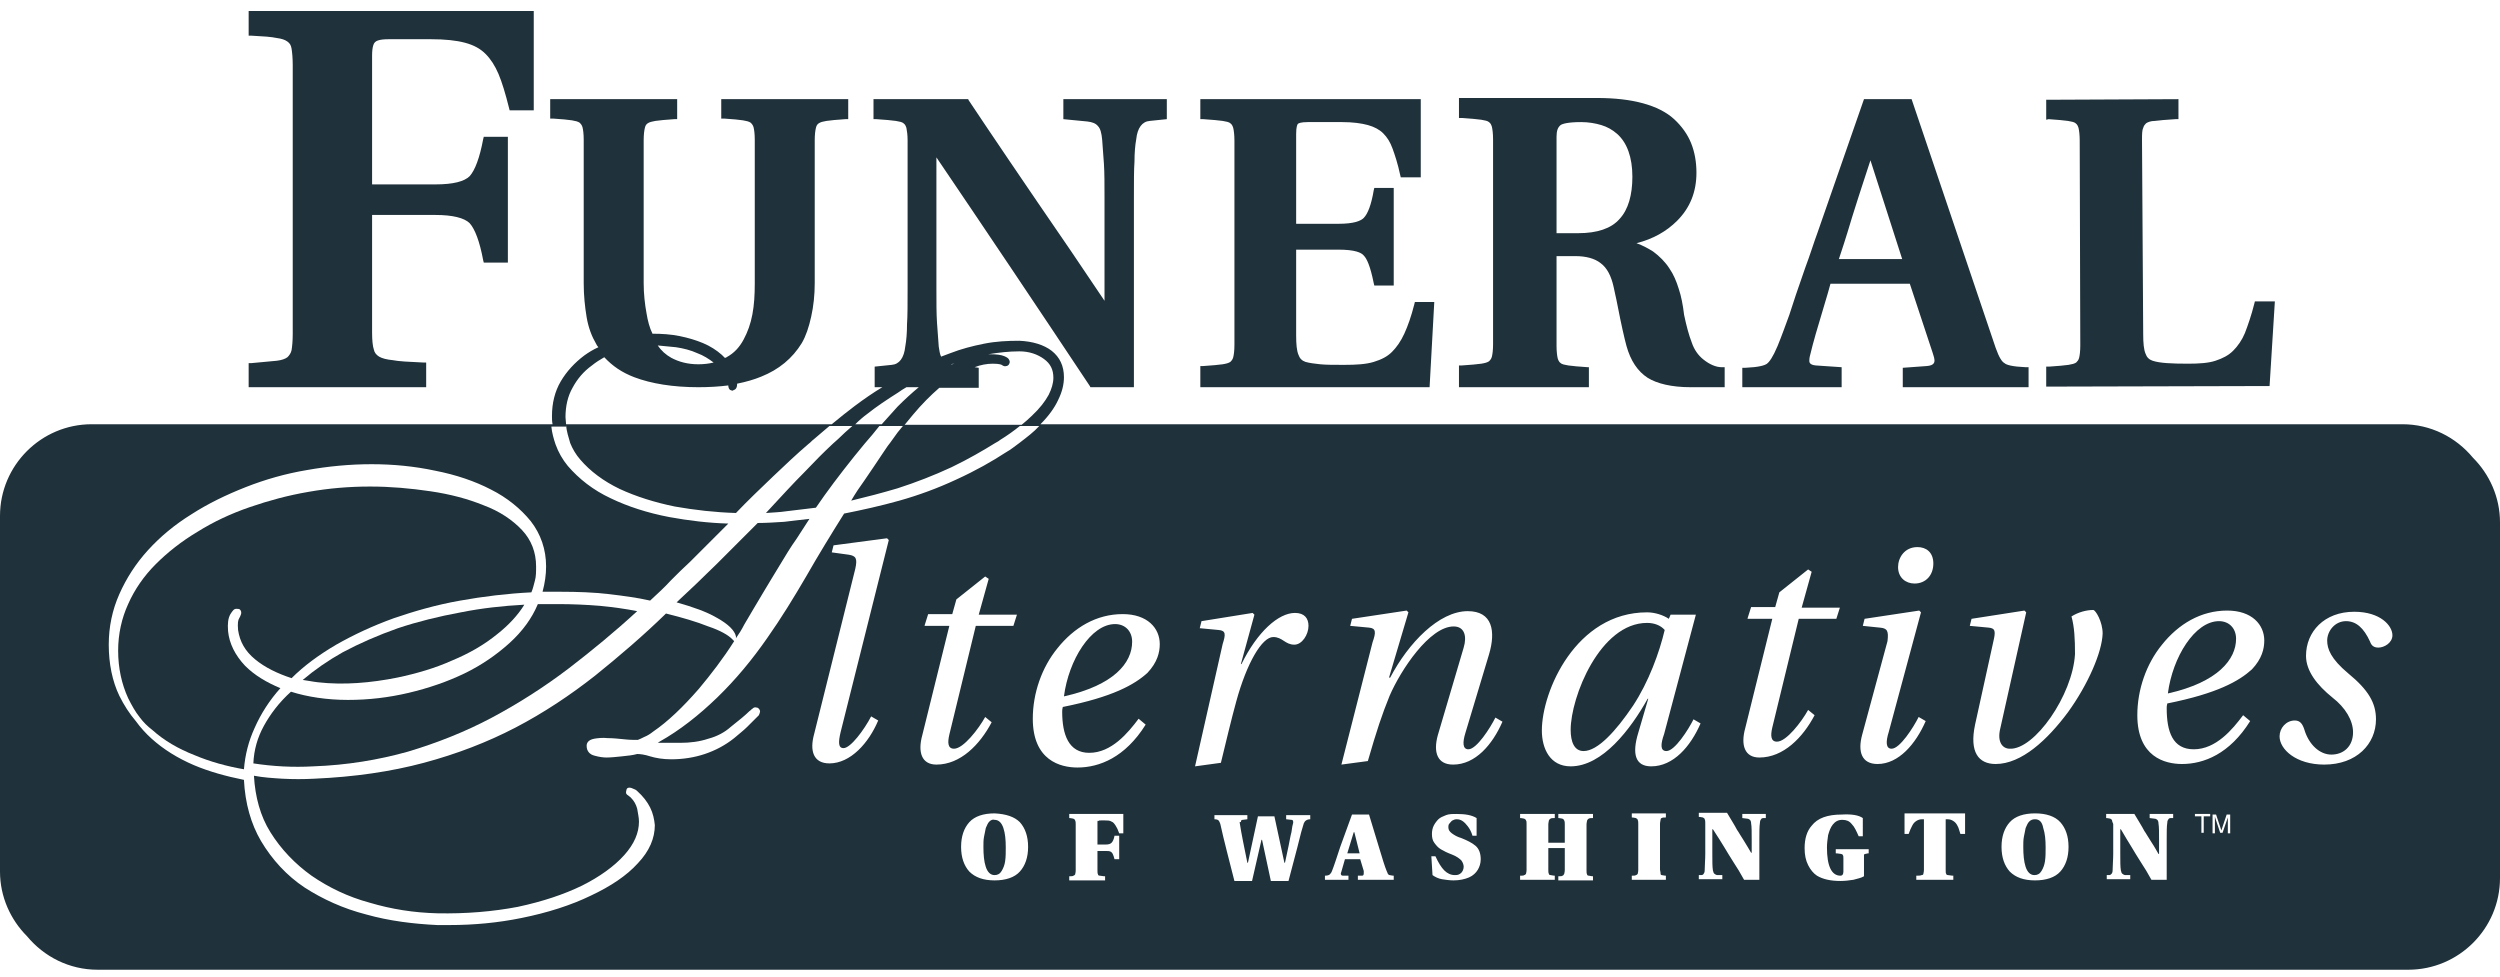
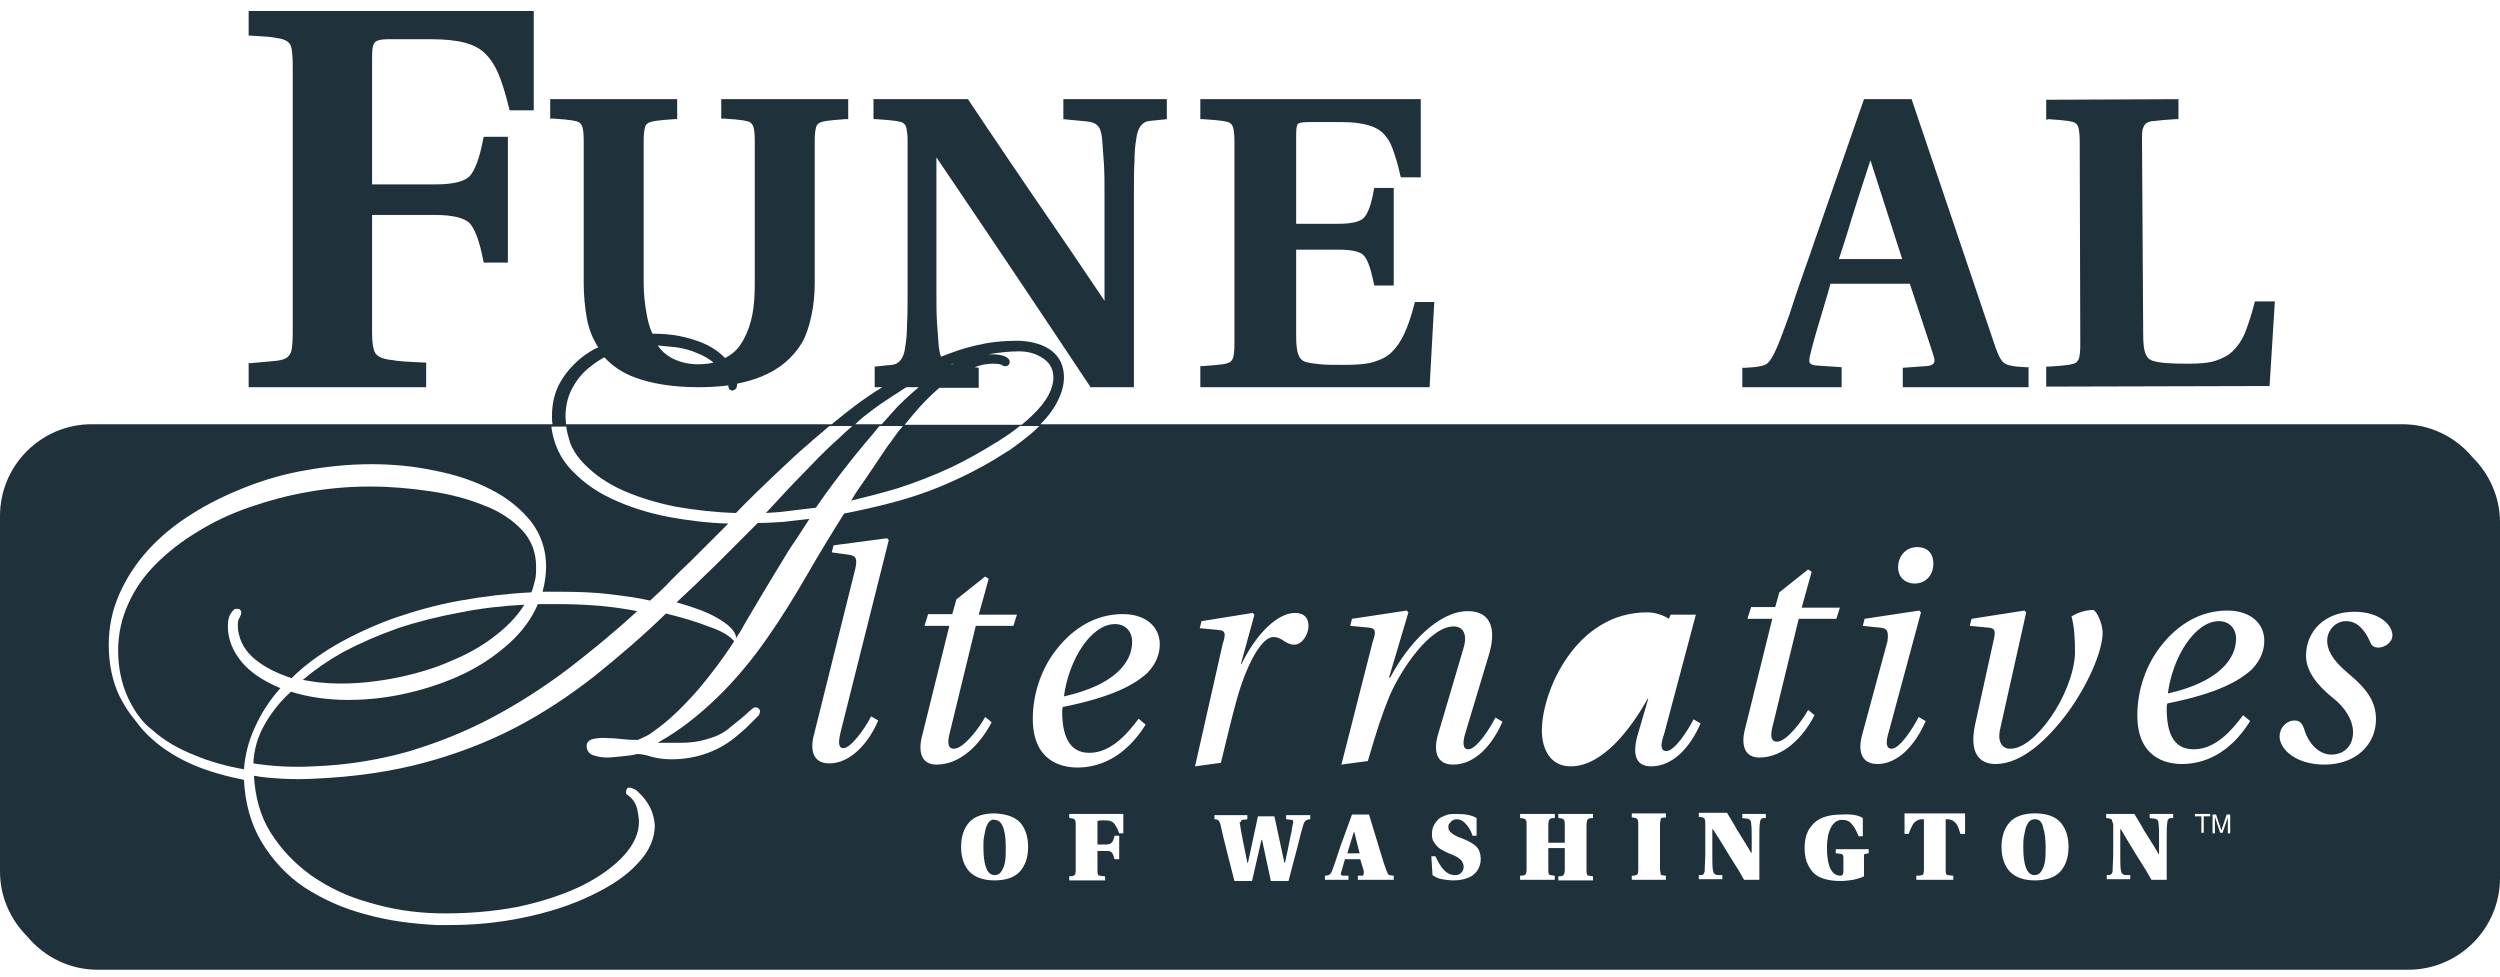
<svg xmlns="http://www.w3.org/2000/svg" width="128" height="50" viewBox="0 0 128 50" fill="none">
  <path d="M114.487 32.706C114.487 32.164 114.126 31.803 113.614 31.803C112.38 31.803 111.236 33.639 110.995 35.505C113.554 34.933 114.487 33.759 114.487 32.706Z" fill="#1F313A" />
  <path d="M104.194 41.946C104.073 41.946 103.983 41.976 103.893 42.066C103.803 42.156 103.772 42.277 103.712 42.397C103.682 42.547 103.652 42.698 103.622 42.848C103.592 42.999 103.592 43.179 103.592 43.36C103.592 43.751 103.622 44.112 103.712 44.383C103.803 44.654 103.953 44.805 104.164 44.805C104.314 44.805 104.435 44.745 104.525 44.594C104.615 44.444 104.675 44.293 104.705 44.082C104.736 43.872 104.736 43.631 104.736 43.39C104.736 42.999 104.705 42.668 104.615 42.397C104.555 42.066 104.404 41.946 104.194 41.946Z" fill="#1F313A" />
  <path d="M69.342 42.608H69.312L68.981 43.691H69.613L69.342 42.608Z" fill="#1F313A" />
-   <path d="M84.33 31.893C81.922 31.893 80.418 35.685 80.418 37.371C80.418 37.973 80.598 38.454 81.08 38.454C81.802 38.454 82.735 37.431 83.608 36.137C84.421 34.903 84.962 33.398 85.233 32.255C85.022 32.014 84.691 31.893 84.33 31.893Z" fill="#1F313A" />
  <path d="M50.652 42.066C50.562 42.156 50.532 42.277 50.472 42.397C50.441 42.547 50.411 42.698 50.381 42.848C50.351 42.999 50.351 43.179 50.351 43.36C50.351 43.751 50.381 44.112 50.472 44.383C50.562 44.654 50.712 44.805 50.923 44.805C51.074 44.805 51.194 44.745 51.284 44.594C51.374 44.444 51.435 44.293 51.465 44.082C51.495 43.872 51.495 43.631 51.495 43.39C51.495 42.999 51.465 42.668 51.374 42.397C51.284 42.126 51.134 41.976 50.923 41.976C50.833 41.946 50.742 41.976 50.652 42.066Z" fill="#1F313A" />
  <path d="M57.966 32.856C57.966 32.315 57.605 31.953 57.093 31.953C55.859 31.953 54.715 33.789 54.474 35.655C57.033 35.084 57.966 33.94 57.966 32.856Z" fill="#1F313A" />
  <path d="M14.356 35.234C13.634 34.933 13.032 34.572 12.55 34.09C12.039 33.549 11.738 32.947 11.677 32.315C11.647 31.923 11.677 31.652 11.798 31.442C11.918 31.261 11.978 31.171 12.099 31.171C12.159 31.171 12.219 31.171 12.279 31.201C12.43 31.352 12.309 31.532 12.249 31.652C12.189 31.743 12.159 31.893 12.189 32.255C12.279 32.856 12.55 33.338 13.062 33.759C13.573 34.181 14.206 34.482 14.928 34.722C15.56 34.09 16.342 33.519 17.215 33.007C18.118 32.495 19.081 32.044 20.165 31.652C21.218 31.291 22.362 30.96 23.566 30.75C24.739 30.539 25.973 30.389 27.207 30.328C27.297 30.118 27.328 29.937 27.388 29.726C27.448 29.516 27.448 29.275 27.448 29.004C27.448 28.282 27.207 27.65 26.726 27.138C26.244 26.626 25.582 26.175 24.769 25.874C23.957 25.543 23.054 25.302 22.031 25.152C21.007 25.001 19.984 24.911 18.961 24.911H18.931C17.877 24.911 16.824 25.001 15.801 25.182C14.747 25.362 13.754 25.633 12.791 25.964C11.828 26.295 10.925 26.717 10.112 27.228C9.3 27.71 8.578 28.282 7.976 28.884C7.374 29.486 6.892 30.178 6.561 30.93C6.23 31.652 6.049 32.465 6.049 33.308C6.049 34.211 6.23 35.023 6.561 35.746C6.742 36.107 6.922 36.438 7.163 36.739C7.344 36.98 7.554 37.19 7.795 37.371C8.397 37.913 9.119 38.334 9.962 38.665C10.744 38.996 11.617 39.237 12.49 39.387C12.55 38.635 12.731 37.943 13.032 37.281C13.363 36.528 13.814 35.836 14.356 35.234Z" fill="#1F313A" />
  <path d="M35.634 29.907L34.641 30.84C35.484 31.081 36.176 31.322 36.688 31.622C37.289 31.953 37.62 32.285 37.681 32.586V32.676C37.831 32.465 37.982 32.224 38.102 31.984C38.433 31.412 38.764 30.87 39.065 30.358C39.366 29.847 39.667 29.365 39.938 28.914C40.209 28.462 40.48 28.011 40.781 27.59C40.991 27.259 41.232 26.897 41.443 26.566C40.991 26.626 40.57 26.657 40.149 26.717C39.667 26.747 39.216 26.777 38.794 26.777L36.688 28.884C36.356 29.215 35.995 29.546 35.634 29.907Z" fill="#1F313A" />
  <path d="M28.561 30.93H27.538C27.237 31.652 26.756 32.315 26.094 32.917C25.431 33.519 24.649 34.06 23.776 34.482C22.903 34.903 21.94 35.234 20.917 35.475C19.894 35.716 18.87 35.836 17.817 35.836C16.764 35.836 15.74 35.685 14.898 35.415C14.296 35.956 13.844 36.558 13.513 37.16C13.182 37.762 13.002 38.394 12.972 39.086C13.965 39.237 14.988 39.297 16.041 39.237C17.757 39.177 19.382 38.906 20.887 38.484C22.392 38.033 23.836 37.461 25.191 36.739C26.545 36.017 27.869 35.174 29.133 34.211C30.307 33.308 31.481 32.345 32.624 31.291C32.023 31.171 31.36 31.081 30.729 31.02C30.006 30.96 29.284 30.93 28.561 30.93Z" fill="#1F313A" />
  <path d="M17.546 33.398C16.794 33.819 16.102 34.301 15.5 34.813C15.74 34.843 16.011 34.903 16.282 34.933C17.606 35.084 18.991 34.963 20.345 34.692C21.338 34.482 22.271 34.211 23.144 33.819C24.017 33.458 24.799 33.007 25.462 32.465C26.033 32.014 26.515 31.502 26.846 30.96C25.732 31.02 24.649 31.141 23.596 31.352C22.452 31.562 21.368 31.833 20.375 32.164C19.352 32.525 18.389 32.947 17.546 33.398Z" fill="#1F313A" />
  <path d="M126.616 23.436C125.743 22.383 124.449 21.721 123.004 21.721H53.271C53.692 21.299 53.993 20.878 54.173 20.487C54.384 20.066 54.474 19.674 54.474 19.313C54.474 18.741 54.264 18.29 53.843 17.959C53.451 17.658 52.879 17.477 52.187 17.447C51.585 17.447 50.983 17.477 50.381 17.598C49.779 17.718 49.208 17.868 48.666 18.079C48.515 18.139 48.335 18.2 48.184 18.26C48.124 18.139 48.094 17.959 48.064 17.748C48.034 17.387 48.004 16.965 47.974 16.514C47.944 16.063 47.944 15.461 47.944 14.768V8.057C50.472 11.789 53.12 15.732 55.799 19.765L55.829 19.825H58.056V10.104C58.056 9.291 58.056 8.689 58.086 8.268C58.086 7.846 58.116 7.455 58.176 7.124C58.236 6.552 58.477 6.221 58.869 6.191L59.741 6.101V5.077H54.444V6.101L55.678 6.221C55.919 6.251 56.1 6.311 56.22 6.462C56.34 6.582 56.401 6.823 56.431 7.154C56.461 7.515 56.491 7.937 56.521 8.388C56.551 8.839 56.551 9.441 56.551 10.134V15.4L54.806 12.812C52.428 9.351 50.682 6.763 49.599 5.138L49.569 5.077H44.723V6.101H44.874C45.325 6.131 45.656 6.161 45.867 6.191C46.047 6.221 46.198 6.251 46.258 6.311C46.349 6.372 46.379 6.462 46.409 6.552C46.439 6.703 46.469 6.913 46.469 7.184V14.768C46.469 15.551 46.469 16.183 46.439 16.604C46.439 17.026 46.409 17.417 46.349 17.748C46.288 18.32 46.047 18.651 45.656 18.681L44.783 18.771V19.825H45.175C44.723 20.096 44.242 20.427 43.76 20.788C43.369 21.089 42.978 21.39 42.586 21.721H28.983C28.983 21.6 28.953 21.48 28.953 21.36C28.953 20.788 29.073 20.276 29.314 19.855C29.555 19.403 29.886 19.012 30.307 18.711C30.488 18.561 30.728 18.41 30.939 18.29C31.36 18.741 31.842 19.072 32.474 19.313C33.347 19.644 34.46 19.825 35.755 19.825C36.296 19.825 36.808 19.795 37.289 19.734C37.289 19.825 37.319 19.945 37.41 19.975L37.5 20.005L37.56 19.975C37.651 19.945 37.741 19.885 37.741 19.644C38.192 19.554 38.614 19.433 38.975 19.283C39.878 18.922 40.57 18.35 41.051 17.567C41.262 17.206 41.413 16.755 41.533 16.213C41.653 15.671 41.714 15.1 41.714 14.498V7.184C41.714 6.883 41.744 6.673 41.774 6.552C41.804 6.432 41.834 6.372 41.924 6.311C42.015 6.251 42.135 6.221 42.316 6.191C42.526 6.161 42.827 6.131 43.279 6.101H43.429V5.077H36.928V6.071H37.079C37.53 6.101 37.861 6.131 38.042 6.161C38.222 6.191 38.343 6.221 38.433 6.281C38.493 6.341 38.553 6.402 38.584 6.522C38.614 6.642 38.644 6.853 38.644 7.154V14.528C38.644 15.1 38.614 15.611 38.523 16.093C38.433 16.574 38.283 16.996 38.072 17.387C37.861 17.778 37.59 18.079 37.199 18.29C37.169 18.32 37.139 18.32 37.109 18.32L36.958 18.169C36.688 17.929 36.356 17.718 35.995 17.567C35.634 17.417 35.243 17.297 34.791 17.206C34.34 17.116 33.889 17.086 33.407 17.086C33.257 16.785 33.166 16.424 33.106 16.063C33.016 15.581 32.956 15.039 32.956 14.498V7.184C32.956 6.883 32.986 6.673 33.016 6.552C33.046 6.432 33.076 6.372 33.166 6.311C33.257 6.251 33.377 6.221 33.557 6.191C33.768 6.161 34.069 6.131 34.521 6.101H34.671V5.077H28.17V6.071H28.321C28.772 6.101 29.103 6.131 29.284 6.161C29.464 6.191 29.585 6.221 29.675 6.281C29.735 6.341 29.795 6.402 29.826 6.522C29.856 6.642 29.886 6.853 29.886 7.154V14.498C29.886 15.13 29.946 15.701 30.036 16.243C30.127 16.785 30.307 17.236 30.518 17.598C30.548 17.658 30.578 17.718 30.638 17.778C30.367 17.898 30.127 18.049 29.916 18.2C29.434 18.561 29.013 19.012 28.712 19.524C28.411 20.035 28.261 20.637 28.261 21.299C28.261 21.45 28.261 21.57 28.291 21.721H4.695C2.107 21.721 0 23.828 0 26.416V44.624C0 45.918 0.542 47.092 1.384 47.935C2.257 48.988 3.551 49.65 4.996 49.65H123.305C125.893 49.65 128 47.544 128 44.955V26.747C128 25.453 127.458 24.279 126.616 23.436ZM34.611 17.778C35.002 17.838 35.363 17.929 35.694 18.079C36.025 18.2 36.296 18.38 36.537 18.561C36.296 18.621 36.025 18.651 35.755 18.651C35.213 18.651 34.761 18.53 34.37 18.32C34.099 18.169 33.858 17.959 33.678 17.688C34.009 17.718 34.31 17.748 34.611 17.778ZM43.459 28.402L42.586 28.282L42.677 27.921L45.416 27.559L45.506 27.65L43.038 37.491C42.917 38.003 42.917 38.304 43.188 38.304C43.55 38.304 44.242 37.371 44.603 36.679L44.964 36.889C44.483 38.033 43.55 39.086 42.466 39.086C41.653 39.086 41.443 38.454 41.684 37.582L43.79 29.125C43.911 28.583 43.82 28.462 43.459 28.402ZM47.342 32.014L47.522 31.442H48.756L48.967 30.689L50.442 29.516L50.622 29.636L50.111 31.472H52.067L51.886 32.044H49.96L48.606 37.612C48.515 38.003 48.515 38.334 48.846 38.334C49.328 38.334 50.111 37.311 50.442 36.709L50.773 36.98C50.171 38.123 49.178 39.147 47.944 39.147C47.191 39.147 46.98 38.515 47.221 37.642L48.606 32.044H47.342V32.014ZM52.217 42.096C52.488 42.397 52.639 42.818 52.639 43.36C52.639 43.902 52.488 44.323 52.217 44.624C51.946 44.925 51.495 45.076 50.923 45.076C50.351 45.076 49.93 44.925 49.629 44.624C49.358 44.323 49.208 43.902 49.208 43.36C49.208 42.818 49.358 42.397 49.629 42.096C49.9 41.795 50.351 41.645 50.923 41.645C51.525 41.675 51.946 41.825 52.217 42.096ZM55.769 38.545C56.912 38.545 57.755 37.521 58.297 36.799L58.658 37.1C57.605 38.785 56.28 39.297 55.167 39.297C54.294 39.297 52.879 38.936 52.879 36.799C52.879 35.505 53.331 34.181 54.143 33.188C54.986 32.134 56.13 31.442 57.484 31.442C58.748 31.442 59.38 32.164 59.38 32.977C59.38 33.398 59.26 33.91 58.748 34.452C58.086 35.053 56.972 35.685 54.414 36.197C54.384 36.318 54.384 36.378 54.384 36.438C54.384 37.612 54.715 38.545 55.769 38.545ZM56.19 42.096C56.19 42.116 56.19 42.116 56.19 42.096V43.24H56.611C56.762 43.24 56.852 43.21 56.912 43.149C56.972 43.089 57.033 42.969 57.063 42.788H57.303V43.992H57.063C57.033 43.872 57.003 43.781 56.972 43.721C56.942 43.661 56.882 43.601 56.852 43.601C56.792 43.571 56.732 43.571 56.611 43.571H56.19V44.564C56.19 44.654 56.19 44.714 56.22 44.775C56.22 44.805 56.25 44.835 56.31 44.835C56.371 44.835 56.461 44.865 56.581 44.865V45.076H54.745V44.865C54.866 44.865 54.926 44.865 54.956 44.835C54.986 44.835 55.016 44.805 55.046 44.775C55.046 44.745 55.076 44.684 55.076 44.564V42.216C55.076 42.126 55.076 42.066 55.046 42.006C55.046 41.976 55.016 41.946 54.956 41.915C54.926 41.915 54.836 41.885 54.745 41.885V41.675H57.514V42.668H57.303C57.243 42.487 57.183 42.367 57.123 42.277C57.063 42.186 57.003 42.096 56.912 42.066C56.822 42.006 56.702 42.006 56.581 42.006H56.371C56.31 42.006 56.25 42.006 56.25 42.036C56.19 42.006 56.19 42.036 56.19 42.096ZM62.39 32.255L61.427 32.164L61.517 31.803L64.135 31.382L64.226 31.472L63.533 34H63.564C64.376 32.345 65.46 31.382 66.302 31.382C66.784 31.382 66.995 31.653 66.995 32.044C66.995 32.495 66.663 33.007 66.272 33.007C65.791 33.007 65.67 32.616 65.189 32.616C64.617 32.616 63.834 33.94 63.293 35.926C63.052 36.799 62.751 38.063 62.51 39.056L61.186 39.237L62.6 32.977C62.751 32.495 62.781 32.285 62.39 32.255ZM63.473 42.096V42.126C63.564 42.728 63.714 43.42 63.865 44.173H63.895L64.406 41.795H65.249L65.761 44.173H65.791C65.851 43.872 65.911 43.601 65.971 43.33C66.031 43.059 66.062 42.818 66.122 42.608C66.152 42.367 66.182 42.216 66.212 42.126V42.096C66.212 42.006 66.182 41.976 66.122 41.976L65.851 41.946V41.735H67.085V41.946C66.995 41.946 66.904 41.976 66.874 42.006C66.814 42.036 66.784 42.096 66.754 42.156C66.694 42.337 66.573 42.758 66.423 43.39L65.971 45.106H65.068L64.617 42.999H64.587L64.105 45.106H63.202L62.811 43.571C62.691 43.089 62.57 42.608 62.48 42.186C62.45 42.096 62.42 42.036 62.39 42.006C62.36 41.976 62.3 41.946 62.179 41.946V41.735H63.865V41.946L63.624 41.976C63.564 41.976 63.533 42.006 63.533 42.096C63.493 42.076 63.473 42.076 63.473 42.096ZM70.094 32.134L69.131 32.044L69.222 31.683L72.021 31.261L72.111 31.352L71.118 34.692H71.178C72.111 32.917 73.676 31.291 75.151 31.291C76.415 31.291 76.595 32.315 76.234 33.519L75.03 37.521C74.88 38.003 74.88 38.364 75.181 38.364C75.602 38.364 76.294 37.281 76.565 36.739L76.926 36.95C76.415 38.123 75.542 39.147 74.398 39.147C73.586 39.147 73.375 38.515 73.616 37.642L74.94 33.157C75.121 32.556 74.97 32.074 74.428 32.074C73.195 32.074 71.72 34.301 71.148 35.625C70.757 36.588 70.486 37.401 70.034 38.966L68.68 39.147L70.275 32.886C70.456 32.375 70.456 32.164 70.094 32.134ZM74.82 44.052C74.729 43.962 74.579 43.842 74.338 43.751C74.097 43.661 73.917 43.571 73.766 43.48C73.616 43.39 73.525 43.27 73.435 43.149C73.345 43.029 73.315 42.879 73.315 42.698C73.315 42.547 73.345 42.397 73.405 42.277C73.465 42.156 73.556 42.036 73.646 41.946C73.736 41.855 73.887 41.795 74.037 41.735C74.188 41.675 74.368 41.675 74.579 41.675C75.03 41.675 75.361 41.735 75.602 41.885V42.788H75.391C75.331 42.578 75.241 42.427 75.151 42.307C75.06 42.186 74.97 42.096 74.88 42.036C74.79 41.976 74.699 41.946 74.579 41.946C74.489 41.946 74.428 41.976 74.368 42.006C74.308 42.036 74.278 42.096 74.218 42.156C74.157 42.216 74.157 42.277 74.157 42.367C74.157 42.487 74.218 42.578 74.338 42.668C74.459 42.758 74.609 42.848 74.82 42.909C75.121 43.029 75.361 43.149 75.542 43.3C75.722 43.45 75.813 43.691 75.813 43.992C75.813 44.203 75.753 44.383 75.662 44.534C75.572 44.684 75.422 44.835 75.211 44.925C75 45.015 74.729 45.076 74.428 45.076C74.218 45.076 74.007 45.045 73.826 45.015C73.646 44.985 73.465 44.895 73.345 44.805L73.285 43.842H73.495C73.646 44.173 73.796 44.413 73.947 44.564C74.097 44.714 74.278 44.805 74.489 44.805H74.519C74.639 44.805 74.729 44.775 74.82 44.684C74.88 44.624 74.94 44.504 74.94 44.383C74.94 44.293 74.91 44.173 74.82 44.052ZM69.222 41.705H70.094L70.606 43.39C70.787 43.992 70.907 44.383 70.997 44.594C71.028 44.684 71.058 44.714 71.058 44.745C71.088 44.775 71.118 44.805 71.148 44.805C71.178 44.805 71.268 44.835 71.359 44.835V45.045H69.523V44.835H69.733C69.794 44.835 69.824 44.805 69.824 44.714V44.594L69.643 43.992H68.861L68.68 44.624C68.68 44.654 68.65 44.684 68.65 44.714C68.65 44.805 68.68 44.835 68.77 44.835H69.041V45.045H67.837V44.835C67.958 44.835 68.048 44.805 68.078 44.775C68.108 44.745 68.168 44.684 68.198 44.594C68.319 44.293 68.439 43.902 68.62 43.36L69.222 41.705ZM78.13 42.006C78.13 41.976 78.1 41.946 78.04 41.915C78.01 41.915 77.92 41.885 77.829 41.885V41.675H79.605V41.885C79.485 41.885 79.424 41.885 79.394 41.915C79.364 41.915 79.334 41.946 79.304 42.006C79.304 42.036 79.274 42.126 79.274 42.216V43.149H80.117V42.216C80.117 42.126 80.117 42.066 80.087 42.006C80.056 41.946 80.056 41.946 79.996 41.915C79.966 41.915 79.876 41.885 79.786 41.885V41.675H81.561V41.885C81.441 41.885 81.381 41.885 81.351 41.915C81.32 41.915 81.29 41.946 81.26 42.006C81.26 42.036 81.23 42.126 81.23 42.216V44.564C81.23 44.654 81.23 44.714 81.26 44.775C81.26 44.805 81.29 44.835 81.351 44.835C81.381 44.835 81.471 44.865 81.561 44.865V45.076H79.786V44.865C79.906 44.865 79.966 44.865 79.996 44.835C80.026 44.835 80.056 44.805 80.087 44.745C80.087 44.714 80.117 44.654 80.117 44.534V43.42H79.274V44.534C79.274 44.624 79.274 44.684 79.304 44.745C79.304 44.775 79.334 44.805 79.394 44.805C79.424 44.805 79.515 44.835 79.605 44.835V45.045H77.829V44.835C77.95 44.835 78.01 44.835 78.04 44.805C78.07 44.805 78.1 44.775 78.13 44.745C78.13 44.714 78.16 44.654 78.16 44.534V42.186C78.16 42.096 78.16 42.036 78.13 42.006ZM85.323 38.454C85.745 38.454 86.437 37.371 86.708 36.829L87.069 37.04C86.557 38.214 85.684 39.237 84.541 39.237C83.728 39.237 83.548 38.605 83.879 37.521L84.39 35.776H84.36C83.487 37.341 82.043 39.237 80.418 39.237C79.364 39.237 78.943 38.334 78.943 37.401C78.943 35.385 80.689 31.352 84.33 31.352C84.751 31.352 85.173 31.502 85.444 31.683L85.534 31.472H86.828L85.203 37.582C85.022 38.093 84.992 38.454 85.323 38.454ZM89.657 42.156C89.657 42.066 89.627 42.006 89.597 41.976C89.567 41.946 89.507 41.915 89.447 41.915L89.206 41.885V41.675H90.41V41.885H90.289C90.229 41.885 90.169 41.915 90.169 41.946C90.139 41.976 90.109 42.036 90.109 42.126C90.079 42.307 90.079 42.608 90.079 42.969V45.045H89.296C89.115 44.714 88.935 44.413 88.754 44.143C88.574 43.872 88.423 43.601 88.273 43.36C88.122 43.119 87.942 42.818 87.701 42.457H87.671V43.721C87.671 44.112 87.671 44.383 87.701 44.564C87.731 44.654 87.731 44.714 87.791 44.745C87.821 44.775 87.882 44.805 87.942 44.805H88.183V45.015H86.979V44.805H87.099C87.159 44.805 87.219 44.775 87.219 44.745C87.249 44.714 87.28 44.654 87.28 44.564C87.28 44.323 87.31 44.022 87.31 43.721V42.156C87.31 42.066 87.31 42.006 87.28 41.946C87.28 41.915 87.249 41.885 87.189 41.855C87.159 41.855 87.069 41.825 86.979 41.825V41.614H88.423C88.513 41.765 88.604 41.915 88.694 42.066C88.784 42.216 88.875 42.367 88.935 42.487C89.025 42.608 89.115 42.788 89.296 43.059C89.447 43.3 89.567 43.511 89.657 43.661H89.687V42.999C89.687 42.608 89.687 42.307 89.657 42.156ZM89.477 31.653L89.657 31.081H90.891L91.102 30.328L92.576 29.155L92.757 29.275L92.246 31.111H94.202L94.021 31.683H92.095L90.741 37.251C90.65 37.642 90.65 37.973 90.981 37.973C91.463 37.973 92.246 36.95 92.576 36.348L92.908 36.618C92.306 37.762 91.312 38.785 90.079 38.785C89.326 38.785 89.115 38.153 89.356 37.281L90.741 31.683H89.477V31.653ZM96.248 32.134L95.376 32.044L95.466 31.683L98.265 31.261L98.355 31.352L96.7 37.491C96.549 37.973 96.549 38.334 96.85 38.334C97.272 38.334 97.964 37.251 98.235 36.709L98.596 36.919C98.084 38.093 97.211 39.117 96.128 39.117C95.315 39.117 95.105 38.484 95.345 37.612L96.64 32.826C96.7 32.315 96.639 32.164 96.248 32.134ZM99.649 44.745C99.649 44.775 99.679 44.805 99.74 44.805C99.8 44.805 99.89 44.835 100.01 44.835V45.045H98.114V44.835C98.235 44.835 98.325 44.835 98.385 44.805C98.445 44.805 98.475 44.775 98.475 44.745C98.475 44.714 98.505 44.654 98.505 44.534V41.946H98.415C98.295 41.946 98.205 41.976 98.114 42.036C98.024 42.096 97.964 42.156 97.904 42.277C97.843 42.397 97.783 42.517 97.723 42.698H97.512V41.645H100.612V42.698H100.372C100.311 42.517 100.281 42.367 100.221 42.277C100.161 42.156 100.101 42.096 100.01 42.036C99.92 41.976 99.83 41.946 99.709 41.946H99.619V44.534C99.619 44.654 99.619 44.714 99.649 44.745ZM98.024 29.877C97.573 29.877 97.181 29.576 97.181 29.034C97.181 28.553 97.512 28.011 98.174 28.011C98.596 28.011 98.987 28.252 98.987 28.854C98.987 29.456 98.596 29.877 98.024 29.877ZM95.376 41.885V42.818H95.165C95.044 42.547 94.954 42.337 94.804 42.186C94.683 42.036 94.533 41.976 94.322 41.976C94.111 41.976 93.961 42.066 93.841 42.216C93.72 42.367 93.66 42.547 93.6 42.758C93.57 42.969 93.54 43.179 93.54 43.39C93.54 44.353 93.78 44.835 94.232 44.835C94.322 44.835 94.382 44.775 94.382 44.624V43.962C94.382 43.872 94.382 43.812 94.352 43.781C94.352 43.751 94.292 43.721 94.262 43.721C94.202 43.721 94.111 43.691 93.991 43.691V43.48H95.677V43.691C95.586 43.691 95.556 43.721 95.496 43.721C95.466 43.721 95.436 43.751 95.436 43.781V44.865C95.285 44.955 95.105 44.985 94.894 45.045C94.683 45.076 94.473 45.106 94.232 45.106C93.72 45.106 93.329 45.015 93.028 44.835C92.847 44.714 92.697 44.534 92.576 44.293C92.456 44.052 92.396 43.781 92.396 43.42C92.396 42.939 92.516 42.547 92.757 42.277C93.058 41.885 93.57 41.705 94.292 41.705C94.804 41.675 95.165 41.735 95.376 41.885ZM85.022 44.745C85.022 44.775 85.052 44.805 85.082 44.805C85.113 44.805 85.203 44.835 85.293 44.835V45.045H83.548V44.835C83.668 44.835 83.728 44.835 83.758 44.805C83.788 44.805 83.819 44.775 83.849 44.745C83.849 44.714 83.879 44.654 83.879 44.534V42.186C83.879 42.096 83.879 42.036 83.849 41.976C83.849 41.946 83.819 41.915 83.758 41.885C83.728 41.885 83.638 41.855 83.548 41.855V41.645H85.293V41.855C85.203 41.855 85.113 41.855 85.082 41.885C85.052 41.885 85.022 41.915 85.022 41.976C85.022 42.006 84.992 42.096 84.992 42.186V44.534C85.022 44.654 85.022 44.714 85.022 44.745ZM102.9 38.334C104.164 38.394 106.12 35.595 106.24 33.489C106.24 32.706 106.21 32.104 106.06 31.562C106.391 31.352 106.812 31.231 107.173 31.231C107.294 31.231 107.655 31.833 107.655 32.435C107.625 33.398 106.902 35.053 105.879 36.468C104.826 37.883 103.502 39.117 102.177 39.117C101.304 39.117 100.823 38.515 101.124 37.1L102.057 32.856C102.177 32.345 102.177 32.164 101.816 32.134L100.853 32.044L100.943 31.683L103.652 31.261L103.742 31.352L102.418 37.281C102.237 38.003 102.538 38.334 102.9 38.334ZM105.909 43.36C105.909 43.902 105.759 44.323 105.488 44.624C105.217 44.925 104.766 45.076 104.194 45.076C103.622 45.076 103.201 44.925 102.9 44.624C102.629 44.323 102.478 43.902 102.478 43.36C102.478 42.818 102.629 42.397 102.9 42.096C103.17 41.795 103.622 41.645 104.194 41.645C104.766 41.645 105.217 41.795 105.488 42.096C105.759 42.397 105.909 42.818 105.909 43.36ZM108.136 42.006C108.136 41.976 108.106 41.946 108.046 41.915C108.016 41.915 107.926 41.885 107.835 41.885V41.675H109.28C109.37 41.825 109.461 41.976 109.551 42.126C109.641 42.277 109.731 42.427 109.792 42.547C109.882 42.668 109.972 42.848 110.153 43.119C110.333 43.39 110.424 43.571 110.514 43.721H110.544V42.999C110.544 42.608 110.544 42.337 110.514 42.156C110.514 42.066 110.484 42.006 110.454 41.976C110.424 41.946 110.364 41.915 110.303 41.915L110.063 41.885V41.675H111.266V41.885H111.146C111.086 41.885 111.026 41.915 111.026 41.946C110.996 41.976 110.965 42.036 110.965 42.126C110.935 42.307 110.935 42.608 110.935 42.969V45.045H110.153C109.972 44.714 109.792 44.413 109.611 44.143C109.431 43.872 109.28 43.601 109.13 43.36C108.979 43.119 108.798 42.818 108.588 42.457H108.558V43.721C108.558 44.112 108.558 44.383 108.588 44.564C108.618 44.654 108.618 44.714 108.678 44.745C108.708 44.775 108.768 44.805 108.829 44.805H109.069V45.015H107.866V44.805H107.986C108.046 44.805 108.076 44.775 108.106 44.745C108.136 44.714 108.166 44.654 108.166 44.564C108.166 44.323 108.197 44.022 108.197 43.721V42.186C108.166 42.126 108.136 42.036 108.136 42.006ZM112.32 38.364C113.463 38.364 114.306 37.341 114.848 36.618L115.209 36.919C114.156 38.605 112.831 39.117 111.718 39.117C110.845 39.117 109.431 38.755 109.431 36.618C109.431 35.324 109.882 34 110.695 33.007C111.537 31.953 112.681 31.261 114.035 31.261C115.299 31.261 115.931 31.984 115.931 32.796C115.931 33.218 115.811 33.729 115.299 34.271C114.637 34.873 113.524 35.505 110.965 36.017C110.935 36.137 110.935 36.197 110.935 36.257C110.935 37.461 111.236 38.364 112.32 38.364ZM113.795 42.638H113.674L113.403 41.825V42.668H113.283V41.705H113.463L113.734 42.517L114.005 41.705H114.186V42.668H114.065V41.855L113.795 42.638ZM112.38 41.795V41.675H113.162V41.795H112.831V42.638H112.711V41.795H112.38ZM121.77 33.157C121.529 33.157 121.409 33.037 121.349 32.856C121.018 32.134 120.626 31.803 120.115 31.803C119.543 31.803 119.152 32.315 119.152 32.796C119.152 33.218 119.332 33.729 120.235 34.482C121.258 35.324 121.65 35.986 121.65 36.829C121.65 38.093 120.656 39.147 119.001 39.147C117.557 39.147 116.714 38.364 116.714 37.702C116.714 37.281 117.045 36.889 117.496 36.889C117.767 36.889 117.888 37.07 117.978 37.341C118.219 38.153 118.791 38.635 119.362 38.635C119.994 38.635 120.476 38.214 120.476 37.491C120.476 36.889 120.085 36.227 119.423 35.716C118.64 35.084 118.068 34.361 118.068 33.579C118.068 32.345 119.001 31.322 120.536 31.322C121.89 31.322 122.492 32.044 122.492 32.525C122.492 32.917 122.071 33.157 121.77 33.157ZM50.833 18.621C51.194 18.621 51.284 18.681 51.284 18.681C51.375 18.741 51.435 18.771 51.525 18.741C51.555 18.741 51.645 18.711 51.675 18.621C51.706 18.561 51.706 18.5 51.675 18.44C51.645 18.35 51.555 18.29 51.405 18.23C51.254 18.169 51.013 18.139 50.742 18.139H50.592C51.134 18.049 51.675 17.989 52.187 17.989C52.699 17.989 53.12 18.139 53.451 18.38C53.782 18.621 53.933 18.922 53.933 19.343C53.933 19.614 53.843 19.915 53.692 20.216C53.511 20.547 53.24 20.908 52.819 21.299C52.669 21.45 52.488 21.6 52.307 21.751H46.318C46.469 21.57 46.619 21.39 46.74 21.239C47.191 20.698 47.643 20.246 48.094 19.855H50.111V18.831L49.9 18.801C50.201 18.681 50.532 18.621 50.833 18.621ZM48.786 18.621C48.846 18.591 48.907 18.591 48.937 18.561C48.877 18.591 48.786 18.621 48.726 18.681H48.696C48.726 18.651 48.756 18.651 48.786 18.621ZM44.422 21.179C44.874 20.818 45.416 20.457 45.987 20.096C46.108 20.005 46.258 19.915 46.409 19.825H47.041C46.679 20.126 46.318 20.457 45.957 20.818C45.686 21.119 45.416 21.42 45.145 21.721H43.79C43.971 21.54 44.212 21.329 44.422 21.179ZM28.983 21.781C29.013 22.082 29.103 22.383 29.194 22.684C29.314 22.985 29.494 23.286 29.705 23.526C30.217 24.128 30.909 24.64 31.722 25.031C32.564 25.423 33.527 25.724 34.551 25.934C35.574 26.115 36.627 26.235 37.681 26.265C38.283 25.633 38.945 25.001 39.607 24.369C40.209 23.797 40.811 23.226 41.413 22.714C41.503 22.654 41.563 22.564 41.653 22.503C41.924 22.262 42.195 22.052 42.466 21.811H43.64C43.399 22.022 43.158 22.232 42.917 22.473C42.827 22.564 42.737 22.624 42.647 22.714C42.195 23.135 41.714 23.617 41.202 24.159C40.63 24.73 39.968 25.453 39.216 26.265C39.547 26.235 39.878 26.235 40.269 26.175C40.751 26.115 41.262 26.055 41.774 25.994C42.346 25.152 43.008 24.279 43.73 23.376C43.911 23.165 44.091 22.925 44.272 22.714C44.543 22.413 44.783 22.112 45.024 21.811H46.228C46.138 21.931 46.047 22.022 45.957 22.142C45.837 22.323 45.686 22.503 45.566 22.684C45.416 22.864 45.295 23.075 45.145 23.286C44.874 23.707 44.573 24.128 44.272 24.58C44.031 24.911 43.79 25.272 43.58 25.633C44.332 25.453 45.145 25.242 45.957 25.001C46.89 24.7 47.823 24.339 48.726 23.918C49.599 23.496 50.321 23.075 50.953 22.684C51.044 22.624 51.134 22.594 51.194 22.533C51.585 22.293 51.916 22.052 52.217 21.811H53.21C52.94 22.112 52.578 22.383 52.187 22.684C51.977 22.834 51.766 23.015 51.495 23.165C50.803 23.617 49.96 24.098 48.967 24.55C48.004 25.001 47.011 25.362 46.047 25.633C45.084 25.904 44.121 26.115 43.218 26.295C42.556 27.349 41.894 28.432 41.292 29.486C40.66 30.569 39.998 31.653 39.276 32.676C38.523 33.759 37.681 34.783 36.718 35.716C35.785 36.618 34.791 37.401 33.768 37.973C33.738 38.003 33.708 38.003 33.678 38.033H34.822C35.333 38.033 35.815 37.973 36.266 37.822C36.718 37.702 37.109 37.491 37.41 37.22C37.831 36.889 38.162 36.618 38.373 36.408C38.433 36.378 38.463 36.318 38.523 36.287C38.584 36.227 38.644 36.197 38.734 36.227C38.794 36.227 38.824 36.257 38.855 36.287C38.885 36.318 38.915 36.378 38.915 36.408C38.915 36.468 38.885 36.558 38.855 36.618L38.252 37.22C38.072 37.401 37.831 37.582 37.59 37.792C37.139 38.153 36.627 38.424 36.086 38.605C35.544 38.785 34.972 38.876 34.37 38.876C33.949 38.876 33.588 38.816 33.287 38.725C33.016 38.635 32.775 38.605 32.624 38.605C32.414 38.665 32.143 38.695 31.842 38.725C31.541 38.755 31.27 38.785 31.059 38.785C30.879 38.785 30.668 38.755 30.458 38.695C30.187 38.635 30.036 38.454 30.036 38.184C30.036 38.063 30.096 37.883 30.427 37.822C30.608 37.792 30.849 37.762 31.12 37.792C31.39 37.792 31.661 37.822 31.962 37.852C32.233 37.883 32.444 37.883 32.655 37.883C32.745 37.852 32.865 37.792 32.986 37.732C33.136 37.672 33.287 37.582 33.437 37.461C34.19 36.95 34.972 36.197 35.785 35.264C36.387 34.542 37.019 33.729 37.59 32.826L37.47 32.706C37.289 32.525 36.898 32.285 36.266 32.074C35.664 31.833 34.942 31.622 34.099 31.412C32.925 32.556 31.692 33.609 30.458 34.602C29.194 35.595 27.839 36.498 26.395 37.251C24.95 38.003 23.385 38.605 21.7 39.056C20.014 39.508 18.148 39.779 16.102 39.869C15.56 39.899 14.988 39.899 14.446 39.869C13.965 39.839 13.483 39.809 13.002 39.718C13.062 40.802 13.333 41.795 13.844 42.608C14.386 43.48 15.108 44.233 15.951 44.835C16.824 45.437 17.817 45.918 18.931 46.219C20.044 46.55 21.188 46.731 22.392 46.761C23.866 46.791 25.251 46.671 26.515 46.43C27.779 46.159 28.863 45.798 29.795 45.346C30.698 44.895 31.451 44.353 31.962 43.781C32.474 43.21 32.715 42.638 32.715 42.066C32.715 41.855 32.655 41.614 32.624 41.404C32.564 41.193 32.474 41.013 32.293 40.832C32.233 40.772 32.173 40.742 32.143 40.712C32.083 40.681 32.053 40.621 32.053 40.591C32.053 40.561 32.053 40.501 32.083 40.411C32.083 40.38 32.173 40.26 32.414 40.38C32.504 40.411 32.564 40.441 32.624 40.501C32.925 40.772 33.136 41.043 33.287 41.344C33.437 41.645 33.497 41.946 33.527 42.246C33.527 42.909 33.257 43.571 32.655 44.203C32.083 44.835 31.27 45.377 30.247 45.858C29.254 46.34 28.05 46.731 26.695 47.002C25.522 47.242 24.288 47.363 22.994 47.363H22.392C21.158 47.303 19.924 47.152 18.75 46.821C17.576 46.52 16.523 46.039 15.59 45.437C14.687 44.835 13.935 44.022 13.363 43.059C12.851 42.186 12.55 41.133 12.49 39.929C11.587 39.748 10.714 39.508 9.932 39.177C9.089 38.816 8.367 38.364 7.765 37.822C7.464 37.551 7.193 37.251 6.952 36.919C6.621 36.528 6.35 36.107 6.11 35.625C5.748 34.873 5.568 33.97 5.568 33.007C5.568 32.104 5.748 31.231 6.11 30.419C6.471 29.606 6.952 28.854 7.584 28.161C8.216 27.469 8.939 26.867 9.811 26.326C10.654 25.784 11.587 25.332 12.58 24.941C13.573 24.55 14.627 24.249 15.71 24.068C17.907 23.677 20.165 23.647 22.271 24.098C23.355 24.309 24.318 24.64 25.131 25.061C25.973 25.483 26.665 26.055 27.177 26.687C27.689 27.349 27.96 28.131 27.96 29.004C27.96 29.425 27.899 29.847 27.779 30.298H28.712C29.585 30.298 30.397 30.328 31.18 30.419C31.932 30.509 32.624 30.599 33.287 30.75C33.678 30.389 34.039 30.058 34.34 29.726C34.671 29.395 35.002 29.064 35.333 28.763L37.289 26.807C36.266 26.777 35.273 26.657 34.28 26.476C33.166 26.265 32.143 25.934 31.27 25.513C30.367 25.092 29.645 24.52 29.073 23.858C28.802 23.526 28.592 23.165 28.441 22.744C28.351 22.473 28.261 22.172 28.23 21.841H28.983V21.781Z" fill="#1F313A" />
  <path d="M21.82 18.561H21.669C20.947 18.53 20.405 18.5 20.104 18.44C19.803 18.41 19.563 18.35 19.412 18.26C19.262 18.169 19.171 18.049 19.141 17.898C19.081 17.718 19.051 17.417 19.051 17.026V11.006H22.301C23.174 11.006 23.776 11.157 24.047 11.428C24.318 11.729 24.559 12.361 24.739 13.324L24.769 13.444H26.003V7.004H24.769L24.739 7.124C24.559 8.087 24.318 8.719 24.047 9.02C23.776 9.291 23.204 9.441 22.301 9.441H19.051V2.85C19.051 2.369 19.141 2.218 19.201 2.158C19.262 2.098 19.412 2.008 19.894 2.008H22.061C22.783 2.008 23.355 2.068 23.806 2.188C24.258 2.309 24.589 2.489 24.86 2.76C25.13 3.031 25.341 3.362 25.522 3.783C25.702 4.205 25.883 4.807 26.063 5.529L26.093 5.649H27.328V0.563H12.731V1.827H12.881C13.483 1.857 13.905 1.887 14.175 1.947C14.416 1.978 14.597 2.038 14.717 2.128C14.838 2.218 14.898 2.309 14.928 2.489C14.958 2.67 14.988 2.971 14.988 3.332V17.086C14.988 17.477 14.958 17.748 14.928 17.929C14.898 18.079 14.807 18.2 14.717 18.29C14.597 18.38 14.416 18.44 14.175 18.47C13.905 18.5 13.483 18.53 12.881 18.591H12.731V19.825H21.82V18.561Z" fill="#1F313A" />
  <path d="M73.435 15.461H72.442L72.412 15.581C72.261 16.183 72.081 16.695 71.9 17.086C71.72 17.477 71.509 17.778 71.268 18.019C71.028 18.26 70.727 18.41 70.335 18.53C69.944 18.651 69.433 18.681 68.831 18.681C68.319 18.681 67.897 18.681 67.597 18.651C67.326 18.621 67.055 18.591 66.844 18.53C66.664 18.47 66.543 18.35 66.483 18.169C66.393 17.959 66.363 17.628 66.363 17.176V12.782H68.53C69.372 12.782 69.703 12.933 69.824 13.083C69.974 13.234 70.155 13.595 70.335 14.498L70.365 14.618H71.359V9.622H70.365L70.335 9.742C70.215 10.465 70.034 10.946 69.824 11.157C69.673 11.307 69.342 11.458 68.53 11.458H66.363V6.853C66.363 6.492 66.423 6.372 66.453 6.341C66.483 6.311 66.603 6.251 66.965 6.251H68.71C69.252 6.251 69.703 6.311 70.034 6.402C70.365 6.492 70.636 6.642 70.817 6.823C71.028 7.034 71.178 7.274 71.298 7.606C71.419 7.937 71.569 8.388 71.69 8.96L71.72 9.08H72.743V5.077H61.457V6.101H61.607C62.059 6.131 62.39 6.161 62.601 6.191C62.781 6.221 62.932 6.251 62.992 6.311C63.082 6.372 63.112 6.462 63.142 6.552C63.172 6.673 63.203 6.913 63.203 7.184V17.658C63.203 17.959 63.172 18.169 63.142 18.29C63.112 18.41 63.052 18.47 62.992 18.53C62.901 18.591 62.781 18.621 62.601 18.651C62.39 18.681 62.059 18.711 61.607 18.741H61.457V19.825H73.195L73.435 15.461Z" fill="#1F313A" />
-   <path d="M81.441 18.801H81.29C80.839 18.771 80.508 18.741 80.297 18.711C80.117 18.681 79.966 18.651 79.906 18.591C79.816 18.53 79.786 18.44 79.755 18.35C79.725 18.23 79.695 17.989 79.695 17.718V13.113H80.658C81.2 13.113 81.652 13.233 81.953 13.474C82.284 13.715 82.494 14.136 82.615 14.678C82.645 14.859 82.735 15.19 82.825 15.671C83.006 16.604 83.156 17.266 83.277 17.718C83.487 18.47 83.849 19.012 84.36 19.343C84.842 19.644 85.594 19.825 86.557 19.825H88.303V18.801H88.152C87.852 18.801 87.52 18.651 87.219 18.41C86.949 18.199 86.738 17.898 86.618 17.537C86.467 17.146 86.347 16.695 86.226 16.123C86.166 15.611 86.076 15.16 85.955 14.799C85.835 14.407 85.684 14.046 85.474 13.745C85.263 13.414 84.962 13.113 84.631 12.872C84.39 12.722 84.12 12.571 83.788 12.451C84.631 12.24 85.323 11.849 85.865 11.307C86.527 10.645 86.858 9.833 86.858 8.839C86.858 8.298 86.768 7.786 86.587 7.335C86.407 6.883 86.106 6.462 85.715 6.101C85.323 5.74 84.782 5.469 84.12 5.288C83.457 5.107 82.675 5.017 81.772 5.017H74.699V6.04H74.85C75.301 6.071 75.632 6.101 75.843 6.131C76.024 6.161 76.174 6.191 76.234 6.251C76.325 6.311 76.355 6.402 76.385 6.492C76.415 6.612 76.445 6.853 76.445 7.124V17.628C76.445 17.929 76.415 18.139 76.385 18.26C76.355 18.38 76.294 18.44 76.234 18.5C76.144 18.561 76.024 18.591 75.843 18.621C75.632 18.651 75.301 18.681 74.85 18.711H74.699V19.825H81.351V18.801H81.441ZM83.578 9.05C83.578 9.983 83.367 10.736 82.916 11.217C82.494 11.699 81.772 11.939 80.809 11.939H79.695V7.004C79.695 6.703 79.755 6.522 79.906 6.402C79.996 6.341 80.267 6.251 80.959 6.251C81.32 6.251 81.682 6.311 81.983 6.402C82.284 6.492 82.555 6.642 82.795 6.853C83.307 7.305 83.578 8.057 83.578 9.05Z" fill="#1F313A" />
  <path d="M94.292 18.801L92.968 18.711C92.637 18.681 92.637 18.53 92.637 18.47C92.637 18.41 92.637 18.32 92.697 18.109C92.817 17.598 93.058 16.755 93.389 15.671C93.54 15.16 93.66 14.768 93.72 14.528H97.783L98.957 18.079C99.017 18.26 99.047 18.38 99.047 18.44C99.047 18.53 99.047 18.711 98.656 18.741L97.422 18.831V19.825H103.863V18.801H103.712C103.02 18.771 102.719 18.681 102.629 18.591C102.508 18.53 102.358 18.32 102.177 17.808L97.874 5.077H95.436L93.058 11.909C92.877 12.391 92.697 12.993 92.426 13.715C92.065 14.738 91.794 15.551 91.613 16.123C91.403 16.695 91.222 17.206 91.011 17.718C90.771 18.29 90.59 18.53 90.47 18.621C90.349 18.711 90.048 18.801 89.356 18.831H89.206V19.825H94.292V18.801ZM94.141 13.294C94.262 12.933 94.503 12.21 94.834 11.097C95.285 9.652 95.616 8.689 95.767 8.207L97.392 13.264H94.141V13.294Z" fill="#1F313A" />
  <path d="M104.886 6.101C105.337 6.131 105.668 6.161 105.879 6.191C106.06 6.221 106.21 6.251 106.27 6.311C106.361 6.372 106.391 6.462 106.421 6.552C106.451 6.673 106.481 6.913 106.481 7.184L106.511 17.688C106.511 17.989 106.481 18.2 106.451 18.32C106.421 18.44 106.361 18.5 106.301 18.561C106.21 18.621 106.09 18.651 105.909 18.681C105.699 18.711 105.368 18.741 104.916 18.771H104.766V19.795L116.202 19.765L116.473 15.431H115.45L115.42 15.551C115.269 16.153 115.089 16.665 114.938 17.056C114.788 17.417 114.577 17.718 114.336 17.959C114.095 18.2 113.795 18.35 113.433 18.47C113.072 18.591 112.591 18.621 112.019 18.621C111.176 18.621 110.574 18.591 110.213 18.47C110.032 18.41 109.912 18.29 109.852 18.109C109.762 17.898 109.732 17.567 109.732 17.116L109.671 7.184C109.671 6.883 109.671 6.673 109.732 6.552C109.762 6.432 109.822 6.372 109.882 6.311C109.972 6.251 110.123 6.191 110.333 6.191C110.544 6.161 110.905 6.131 111.387 6.101H111.537V5.077L104.766 5.108V6.131L104.886 6.101Z" fill="#1F313A" />
</svg>